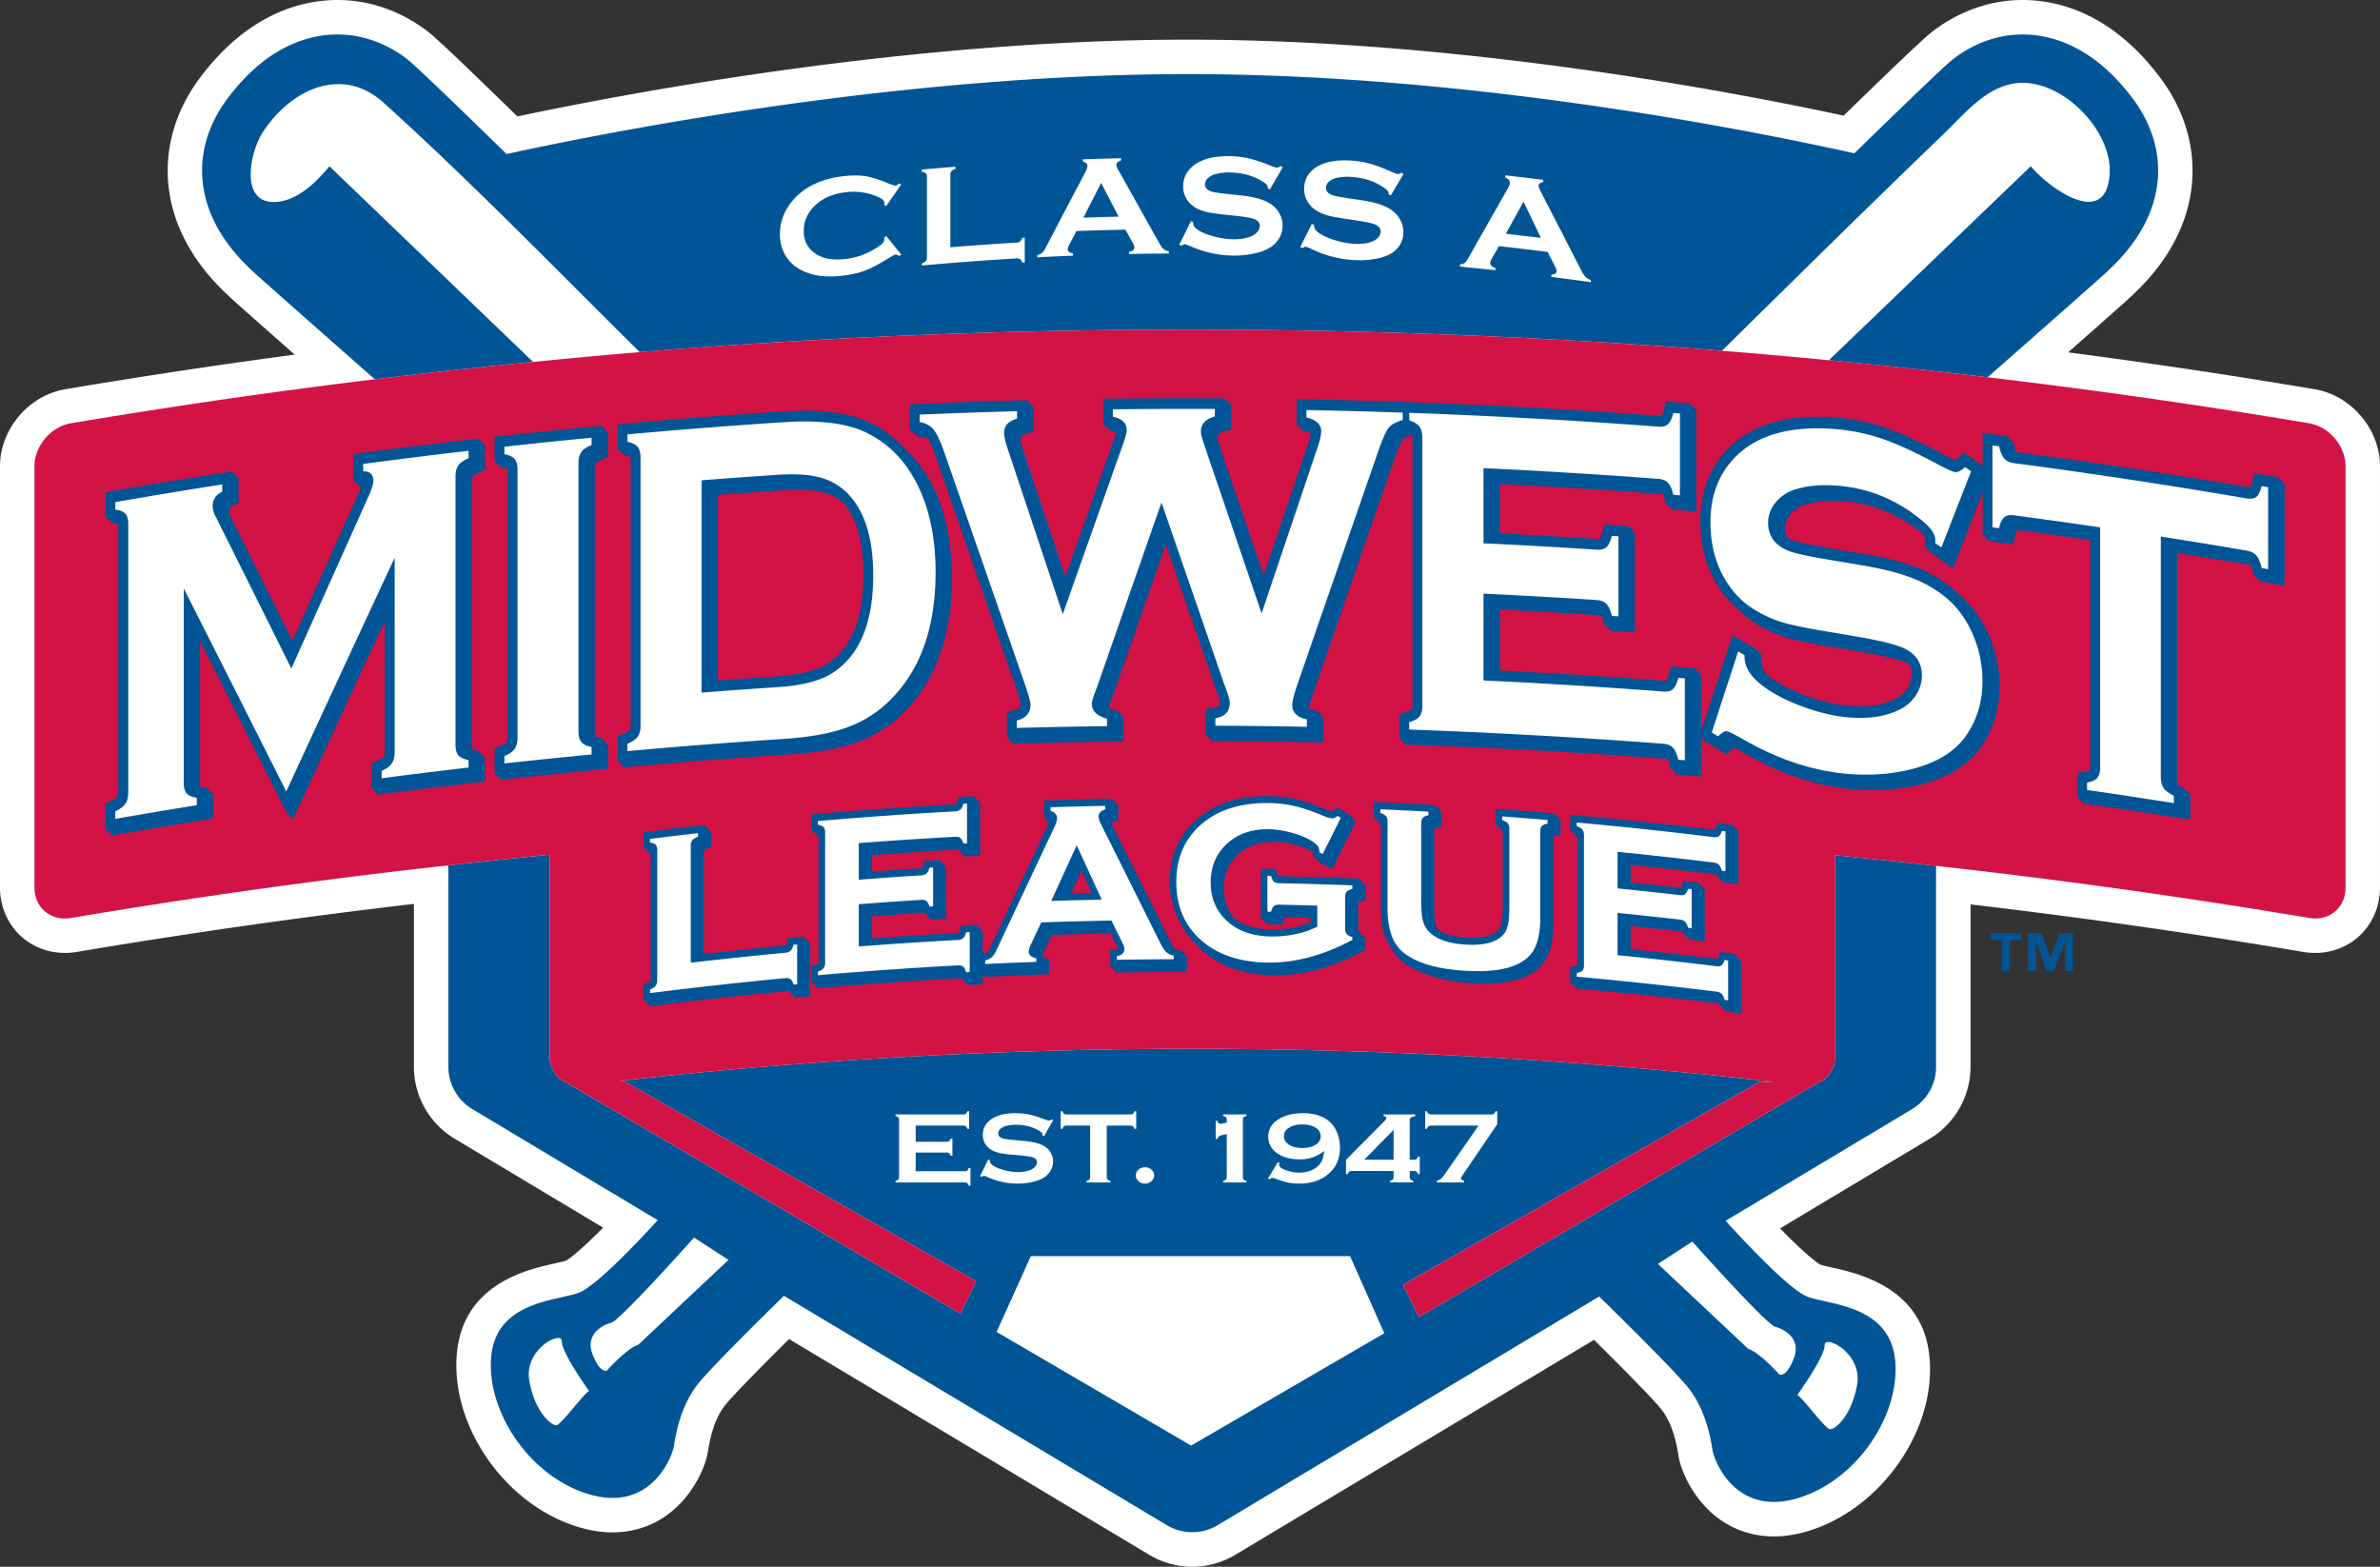
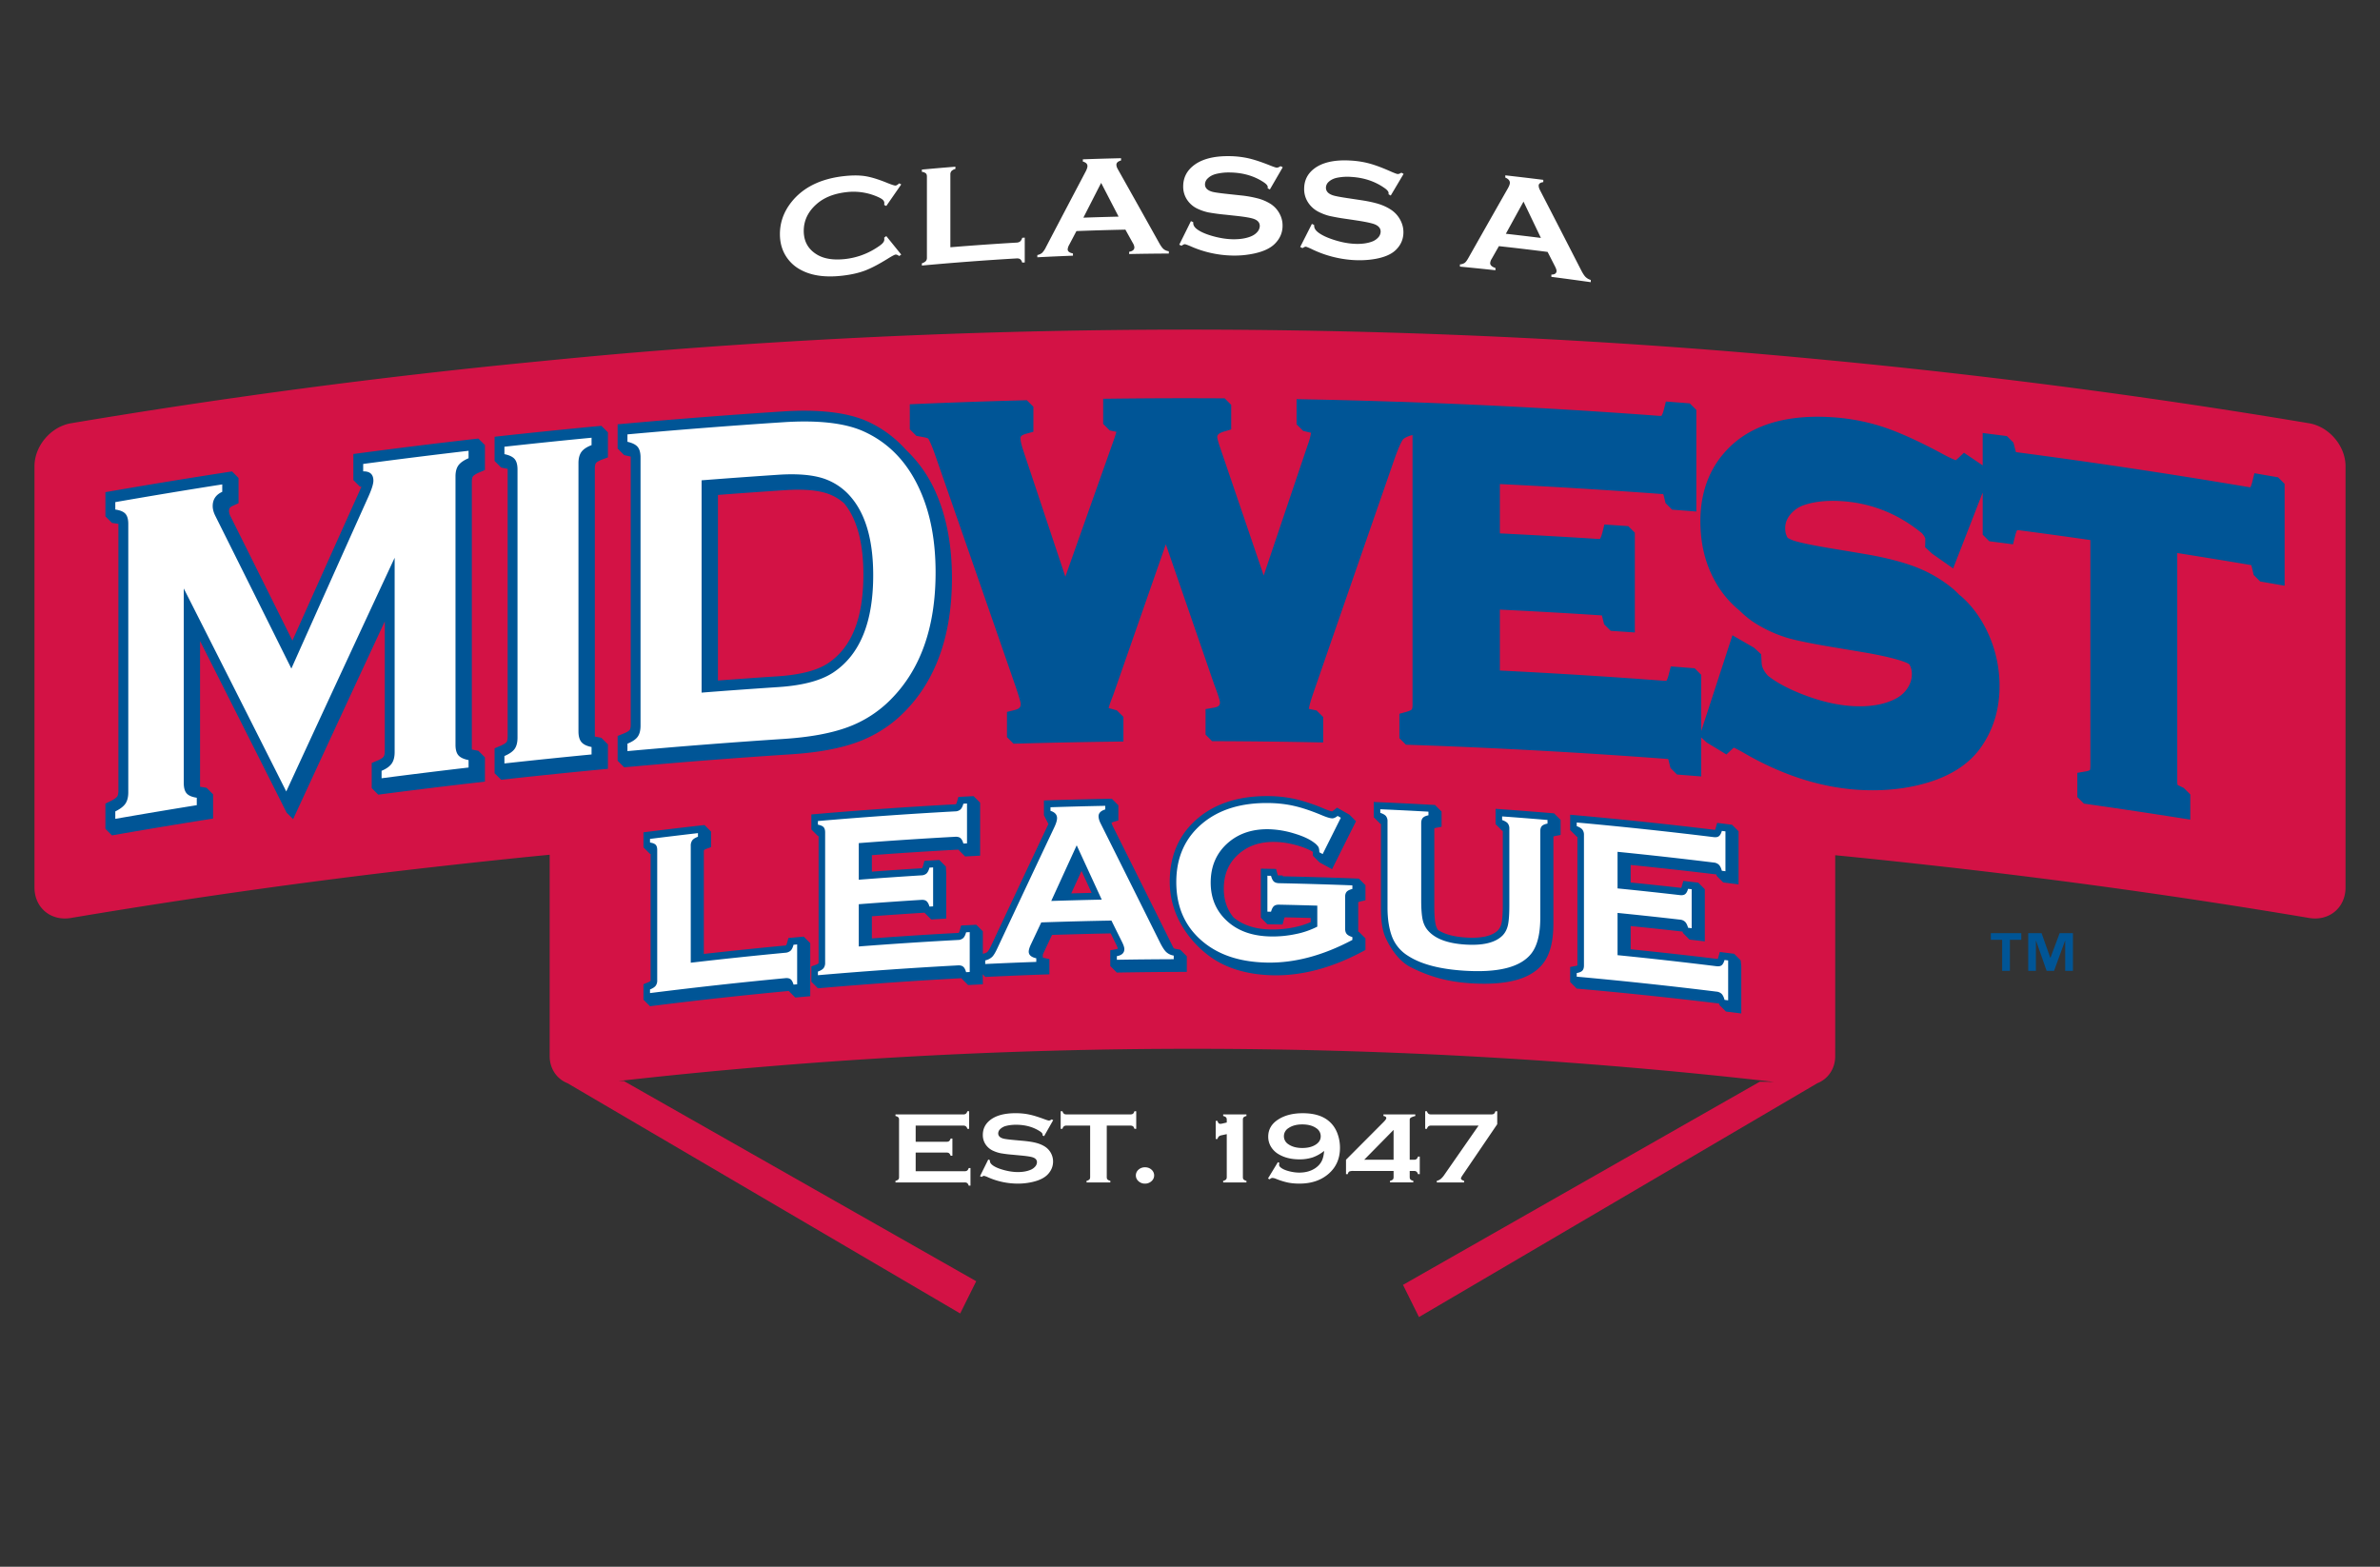
<svg xmlns="http://www.w3.org/2000/svg" viewBox="0 0 144.002 94.794">
  <rect x="0" y="0" width="144.002" height="94.794" fill="#333333" stroke="none" />
  <title>Midwest League dark logo</title>
-   <path d="M140.054 23.551a407.726 407.726 0 0 0-14.922-2.232c3.415-3.012 3.666-3.247 3.758-3.334l.032-.03c.621-.584 2.075-1.951 2.984-4.049 1.324-3.057.89-6.407-1.19-9.189C127.893.94 124.767.07 122.643.004c-1.993-.061-3.938.573-5.626 1.832-.33.246-.701.524-5.468 5.161-7.23-1.555-23.448-4.598-39.664-4.598-16.472 0-33.157 3.079-40.578 4.645-4.814-4.684-5.187-4.962-5.518-5.208C24.102.576 22.155-.055 20.164.004 18.04.07 14.915.94 12.091 4.717c-2.08 2.783-2.514 6.132-1.189 9.189.909 2.099 2.363 3.465 2.99 4.055l.019.018c.099.093.357.336 3.92 3.477a409.599 409.599 0 0 0-13.882 2.095C1.735 23.925 0 25.973 0 28.213v25.482c0 1.195.502 2.306 1.378 3.047.881.745 2.071 1.057 3.265.855a405.991 405.991 0 0 1 20.401-2.907v9.858c0 1.772.944 3.438 2.463 4.348l8.986 5.383c-1.265 1.276-1.984 1.85-2.244 1.996-.154.049-.428.11-.694.17-1.675.374-5.598 1.253-5.921 5.559-.339 4.502 3.172 9.3 7.667 10.475 2.261.592 3.886-.037 4.851-.668 1.683-1.104 2.526-2.987 2.685-4.003.073-.473.298-1.912 1.093-2.857.497-.59 1.888-2.023 3.814-3.931l21.787 13.051a5.056 5.056 0 0 0 5.209.002l21.707-13.006c2.033 2.01 3.498 3.516 4.012 4.128.794.945 1.02 2.383 1.096 2.876.156.998.999 2.882 2.683 3.985.964.631 2.589 1.26 4.851.668 4.494-1.176 8.005-5.975 7.666-10.477-.323-4.306-4.245-5.183-5.92-5.559a10.72 10.72 0 0 1-.696-.169c-.309-.174-1.136-.868-2.437-2.195l9.062-5.429a5.093 5.093 0 0 0 2.463-4.347v-9.827a406.26 406.26 0 0 1 20.133 2.876c1.191.202 2.383-.11 3.264-.855.876-.741 1.378-1.852 1.378-3.047V28.213c0-2.24-1.734-4.288-3.948-4.662" fill="#fff" />
-   <path d="M107.406 80.276c.535.136 1.614.709 1.121 1.937-.493 1.229-.881.938-.881.938s-1.178-1.329-1.867-1.536l-5.466-5.141 2.082-1.352s4.476 5.018 5.011 5.154m2.992 1.122c-.021-.682 2.289.46 1.968 2.366-.321 1.906-1.356 2.771-1.662 2.705-.304-.067-1.651-1.921-1.959-2.063 0 0 1.674-2.326 1.653-3.008m-38.329 6.057l-11.758-6.872 2.065-4.57H81.68l2.066 4.65-11.677 6.792zm-33.458-6.083c-.689.206-1.868 1.535-1.868 1.535s-.388.291-.881-.938c-.493-1.228.586-1.8 1.122-1.936.534-.136 5.01-5.154 5.01-5.154l2.083 1.352-5.466 5.141zm-4.927 4.854c-.305.066-1.34-.8-1.661-2.706-.321-1.905 1.99-3.048 1.969-2.366-.021.682 1.651 3.008 1.651 3.008-.308.141-1.654 1.996-1.959 2.064M111.038 63.9c0 .773-.44 1.389-1.083 1.641l-24.1 14.148-.967-1.949 21.587-12.291.861.01a310.226 310.226 0 0 0-69.935-.05l.342-.004L59.066 77.52l-.97 1.951-23.762-13.933c-.638-.254-1.076-.867-1.076-1.638V51.716c-2.052.197-4.102.417-6.151.645l.023.175v12.012c0 1.048.551 2.019 1.449 2.558l11.215 6.719c-1.215 1.332-3.768 4.037-4.802 4.402-1.381.489-5.022.528-5.278 3.933-.256 3.404 2.504 7.356 6.115 8.302 3.611.945 4.85-2.355 4.944-2.958.094-.603.38-2.491 1.56-3.895.896-1.065 3.764-3.902 5.098-5.209l23.172 13.882a2.988 2.988 0 0 0 3.065 0l23.091-13.836c1.221 1.196 4.354 4.283 5.297 5.406 1.181 1.405 1.466 3.291 1.56 3.895.094.604 1.334 3.901 4.944 2.958 3.611-.945 6.371-4.898 6.115-8.302-.256-3.405-3.897-3.445-5.277-3.933-1.091-.386-3.87-3.371-4.989-4.606l11.283-6.759a2.982 2.982 0 0 0 1.449-2.558V52.536l.014-.146a418.285 418.285 0 0 0-6.117-.644V63.9zM23.722 13.7l-3.788-3.64c-.768.928-1.847 2.002-3.108 2.148-2.371.274-1.733-2.961-.93-4.199 1.684-2.597 4.794-4.073 7.314-1.795 5.339 4.827 10.379 10.027 15.498 15.091a406.559 406.559 0 0 1 65.479-.082c4.467-4.401 8.93-8.807 13.451-13.152 1.305-1.255 2.662-2.991 4.629-3.057 2.648-.09 5.597 2.971 5.371 5.604-.268 3.242-3.689.733-4.767-.558l-9.771 9.389-2.443 2.348c3.206.306 6.407.647 9.606 1.029 3.623-3.189 6.84-6.025 7.202-6.366l.025-.024c.527-.495 1.762-1.656 2.5-3.359 1.034-2.386.697-4.911-.946-7.11-2.327-3.112-4.801-3.826-6.467-3.877-1.516-.047-3.007.444-4.314 1.419-.237.176-.635.474-6.065 5.767-7-1.553-23.598-4.791-40.314-4.791-17.089 0-34.377 3.344-41.233 4.834-5.471-5.333-5.871-5.633-6.109-5.81-1.306-.975-2.798-1.466-4.314-1.419-1.666.051-4.14.765-6.466 3.877-1.644 2.199-1.98 4.724-.947 7.11.738 1.703 1.973 2.864 2.5 3.359l.026.024c.366.345 3.661 3.251 7.34 6.489a405.22 405.22 0 0 1 9.574-1.05 67371.46 67371.46 0 0 1-8.533-8.199" fill="#005596" />
-   <path fill="#fff" d="M62.376 76.013l-2.066 4.569 11.758 6.872 11.678-6.792-2.066-4.649z" />
  <path d="M139.707 25.609a407.406 407.406 0 0 0-19.442-2.783 413.67 413.67 0 0 0-9.606-1.03 413.093 413.093 0 0 0-6.47-.573 406.686 406.686 0 0 0-65.48.081c-2.152.177-4.303.384-6.454.595a407.22 407.22 0 0 0-27.959 3.71c-1.221.206-2.21 1.375-2.21 2.604v25.482c0 1.228.989 2.052 2.21 1.846a406.503 406.503 0 0 1 22.811-3.181c2.049-.227 4.1-.447 6.151-.644v12.183c0 .772.438 1.385 1.077 1.639l23.761 13.933.97-1.951-21.322-12.115-.344.004a310.294 310.294 0 0 1 69.936.05l-.861-.01L84.888 77.74l.967 1.949 24.1-14.148c.643-.252 1.084-.868 1.084-1.642V51.746c2.04.197 4.078.417 6.116.644a405.8 405.8 0 0 1 22.552 3.151c1.22.206 2.21-.618 2.21-1.846V28.213c0-1.229-.99-2.398-2.21-2.604" fill="#d31245" />
  <path d="M55.403 69.736v1.128h2.964a.25.25 0 0 0 .156-.042.306.306 0 0 0 .088-.151h.108v1.064h-.108a.31.31 0 0 0-.088-.151.25.25 0 0 0-.156-.041h-4.186v-.097a.354.354 0 0 0 .168-.079c.033-.032.048-.079.048-.142v-3.481c0-.063-.015-.11-.048-.143a.365.365 0 0 0-.168-.077v-.097h4.106a.242.242 0 0 0 .155-.043.304.304 0 0 0 .088-.15h.108v1.065h-.108a.303.303 0 0 0-.088-.151.249.249 0 0 0-.155-.043h-2.884v.977h1.871c.068 0 .12-.014.155-.042a.305.305 0 0 0 .088-.152h.108v1.041h-.108a.321.321 0 0 0-.088-.149c-.035-.029-.087-.044-.155-.044h-1.871M63.723 67.775l-.55.969-.095-.048.004-.049c0-.068-.065-.141-.196-.219-.401-.25-.871-.375-1.411-.375-.239 0-.449.027-.632.078a.77.77 0 0 0-.322.182.36.36 0 0 0-.124.261c0 .155.105.26.314.317.109.028.34.058.696.09l.53.048c.315.03.57.072.765.124.195.052.368.125.518.22a1.073 1.073 0 0 1 .496.903c0 .289-.104.547-.313.772-.189.205-.483.356-.882.455a3.938 3.938 0 0 1-.955.111 4.457 4.457 0 0 1-1.807-.392 1.033 1.033 0 0 0-.226-.078c-.03 0-.076.022-.139.066l-.098-.046.5-1.01.098.043v.039c0 .091.049.174.145.25.147.117.373.217.679.301.306.085.597.128.871.128.3 0 .555-.046.767-.136a.727.727 0 0 0 .28-.2.404.404 0 0 0 .105-.26c0-.136-.082-.234-.247-.292-.115-.04-.346-.078-.695-.111l-.52-.049a7.624 7.624 0 0 1-.74-.092 2.07 2.07 0 0 1-.432-.14 1.087 1.087 0 0 1-.483-.407 1.008 1.008 0 0 1-.158-.561c0-.349.133-.636.402-.864.35-.299.877-.449 1.58-.449.295 0 .569.026.823.081.255.052.572.151.953.294.13.047.21.07.239.07.048 0 .103-.023.166-.07l.094.046M66.965 68.105v3.12c0 .063.016.109.047.142a.355.355 0 0 0 .169.078v.098h-1.439v-.098a.35.35 0 0 0 .169-.078c.032-.033.048-.079.048-.142v-3.12h-1.432a.25.25 0 0 0-.156.042.296.296 0 0 0-.087.151h-.108v-1.064h.108a.32.32 0 0 0 .089.151c.035.029.086.042.154.042h3.866c.07 0 .123-.013.159-.042.036-.027.065-.078.088-.151h.108v1.064h-.108c-.023-.073-.052-.124-.088-.151a.256.256 0 0 0-.159-.042h-1.428M69.277 70.626c.156 0 .288.048.394.144a.457.457 0 0 1-.003.699.57.57 0 0 1-.391.146.563.563 0 0 1-.391-.147.459.459 0 0 1-.001-.697.575.575 0 0 1 .392-.145M73.556 68.913v-1.094h.108a.397.397 0 0 0 .071.145c.022.021.057.033.105.033a.519.519 0 0 0 .094-.012l.291-.067v-.178a.197.197 0 0 0-.048-.139.365.365 0 0 0-.169-.077v-.096h1.408v.096a.365.365 0 0 0-.169.077c-.031.031-.046.078-.046.139v3.486c0 .062.015.109.046.141a.364.364 0 0 0 .169.079v.097h-1.408v-.097a.354.354 0 0 0 .169-.079c.031-.032.048-.079.048-.141v-2.605l-.317.069a.336.336 0 0 0-.161.07.35.35 0 0 0-.083.153h-.108M76.72 71.303l.598-.985.094.042a.518.518 0 0 0-.021.117c0 .081.073.161.217.242.119.066.274.121.463.164.189.043.369.065.54.065.376 0 .696-.087.962-.263.173-.116.302-.255.387-.415.084-.161.137-.372.157-.634a2.338 2.338 0 0 1-.691.391 2.51 2.51 0 0 1-.809.119c-.488 0-.907-.103-1.255-.311a1.314 1.314 0 0 1-.467-.461 1.16 1.16 0 0 1-.161-.6c0-.434.201-.781.604-1.039.391-.254.887-.38 1.485-.38.653 0 1.164.146 1.534.439.245.193.427.44.547.741.114.29.172.593.172.909 0 .641-.222 1.159-.666 1.555-.459.41-1.054.615-1.786.615-.257 0-.487-.021-.692-.062a4.393 4.393 0 0 1-.723-.225.631.631 0 0 0-.22-.056.2.2 0 0 0-.114.038.698.698 0 0 1-.064.046l-.091-.052m2.077-3.271c-.345 0-.625.076-.842.227a.572.572 0 0 0 0 .974c.215.15.495.226.842.226.348 0 .63-.076.843-.226.181-.127.27-.287.27-.48a.576.576 0 0 0-.27-.494c-.209-.149-.49-.225-.843-.227M84.319 70.848h-2.425a.639.639 0 0 0-.257.034c-.041.024-.071.076-.09.159h-.107v-.871l2.288-2.297c.1-.103.149-.176.149-.22 0-.071-.058-.114-.171-.13v-.096h1.927v.096a1.48 1.48 0 0 0-.23.078c-.071.033-.108.079-.108.139v2.43h.253c.071 0 .123-.014.16-.043a.299.299 0 0 0 .087-.15h.108v1.064h-.108a.3.3 0 0 0-.087-.149.252.252 0 0 0-.16-.044h-.253v.377c0 .063.016.109.048.142a.345.345 0 0 0 .169.078v.097h-1.409v-.097a.364.364 0 0 0 .17-.078c.031-.033.046-.079.046-.142v-.377m0-.678v-1.806l-1.777 1.806h1.777zM89.46 68.105h-2.875a.254.254 0 0 0-.158.042.29.29 0 0 0-.088.151h-.108v-1.064h.108a.29.29 0 0 0 .088.151c.036.029.089.042.158.042h3.65c.07 0 .123-.013.159-.042.036-.027.065-.078.088-.151h.108v.786l-2.073 3.049c-.081.118-.122.194-.122.229 0 .061.063.109.189.147v.098h-1.651v-.098a.614.614 0 0 0 .241-.114 1.3 1.3 0 0 0 .225-.263l2.061-2.963M53.625 14.284l.904 1.118-.124.09c-.089-.066-.162-.095-.218-.089-.058.005-.218.09-.481.254-.546.338-1.005.577-1.377.717-.373.14-.815.241-1.329.302-1.022.122-1.861.015-2.516-.331a2.34 2.34 0 0 1-.911-.815c-.256-.392-.384-.846-.384-1.363 0-.703.229-1.347.688-1.93.689-.874 1.731-1.407 3.128-1.574.514-.06.954-.063 1.321-.008.368.055.828.195 1.38.422.263.105.423.155.481.15.056-.006.129-.05.218-.133l.124.065-.904 1.304-.128-.063c.005-.046.009-.084.009-.115 0-.083-.04-.155-.119-.218-.079-.065-.221-.136-.423-.216a3.61 3.61 0 0 0-1.783-.221c-.741.088-1.331.328-1.772.717-.518.455-.778.997-.778 1.624 0 .625.26 1.098.778 1.419.44.274 1.031.365 1.772.277a4.349 4.349 0 0 0 1.783-.628c.202-.125.344-.226.423-.307.079-.08.119-.162.119-.244a.988.988 0 0 0-.009-.11l.128-.094M57.502 14.96c1.332-.109 2.666-.203 4-.281a.377.377 0 0 0 .224-.072.469.469 0 0 0 .124-.22l.152-.009v1.502l-.152.008c-.032-.1-.073-.169-.124-.205-.051-.037-.126-.053-.224-.047-1.91.112-3.818.256-5.724.431v-.135a.58.58 0 0 0 .238-.133.298.298 0 0 0 .067-.206V10.68c0-.088-.023-.152-.067-.194a.467.467 0 0 0-.238-.089v-.137c.676-.062 1.352-.12 2.029-.174v.136a.517.517 0 0 0-.239.128.303.303 0 0 0-.066.207v4.403M68.092 13.894c-.988.021-1.976.049-2.962.087l-.439.833a.662.662 0 0 0-.091.271c0 .126.107.207.319.249v.135c-.718.029-1.437.06-2.155.098v-.137a.63.63 0 0 0 .291-.133 1.27 1.27 0 0 0 .23-.343c.798-1.526 1.597-3.047 2.396-4.563.076-.144.115-.258.115-.344-.001-.13-.093-.22-.278-.272V9.64c.771-.029 1.541-.05 2.312-.068v.137c-.188.053-.282.139-.282.258 0 .082.03.174.091.278.828 1.473 1.657 2.951 2.485 4.435.104.19.196.318.276.387.08.069.187.114.32.137v.136c-.799.004-1.6.013-2.4.03v-.136c.211-.036.316-.125.316-.27a.609.609 0 0 0-.095-.262l-.449-.808m-.411-.787l-1.056-2.041c-.359.7-.716 1.402-1.075 2.104.711-.026 1.421-.046 2.131-.063M77.612 10.121l-.778 1.343c-.044-.024-.088-.048-.134-.071a.4.4 0 0 0 .006-.069c0-.096-.094-.202-.277-.318-.568-.367-1.233-.558-1.997-.57a3.227 3.227 0 0 0-.892.098c-.19.055-.341.139-.457.252a.505.505 0 0 0-.175.368c0 .218.148.367.444.45.153.041.481.086.984.139l.75.081a6.75 6.75 0 0 1 1.082.198c.276.081.519.192.734.331.215.146.387.333.513.565.126.231.188.475.187.733.001.409-.146.766-.444 1.074-.267.281-.682.482-1.245.607a5.644 5.644 0 0 1-1.352.13 6.545 6.545 0 0 1-2.556-.576c-.178-.074-.285-.111-.32-.111-.042 0-.105.032-.196.094a9.235 9.235 0 0 0-.138-.063l.706-1.426.139.06v.056c0 .127.069.245.206.354.207.165.527.308.959.431.434.123.846.188 1.234.195.422.006.784-.049 1.084-.17.166-.067.296-.158.396-.273a.56.56 0 0 0 .148-.364c0-.192-.116-.332-.349-.42-.162-.061-.489-.121-.984-.178l-.735-.08a12.478 12.478 0 0 1-1.045-.14 2.988 2.988 0 0 1-.612-.203 1.537 1.537 0 0 1-.683-.576 1.426 1.426 0 0 1-.226-.792c0-.491.19-.897.569-1.218.497-.421 1.243-.629 2.235-.614a5.54 5.54 0 0 1 1.166.135c.36.084.808.233 1.347.452.184.07.298.108.34.108.065.002.143-.028.232-.09.046.022.091.046.134.068M84.924 10.522l-.777 1.31-.134-.078a.682.682 0 0 0 .005-.067c0-.097-.092-.207-.277-.33-.566-.391-1.23-.61-1.994-.654a3.158 3.158 0 0 0-.891.061c-.188.047-.34.125-.456.232a.481.481 0 0 0-.174.361c0 .218.147.375.443.468.153.048.48.107.983.181l.749.113c.446.069.805.152 1.081.243.274.093.518.214.731.362.216.155.387.35.513.587.126.235.188.482.188.74 0 .409-.148.76-.443 1.056-.267.269-.682.453-1.244.555-.42.076-.87.101-1.35.072a6.727 6.727 0 0 1-2.554-.683c-.178-.081-.284-.123-.319-.124-.042-.002-.107.027-.196.086a6.012 6.012 0 0 0-.139-.07c.237-.465.472-.931.707-1.396l.138.066v.055c.001.128.069.249.205.363.207.174.527.33.96.472.432.142.843.224 1.231.247.422.025.784-.017 1.083-.125a.951.951 0 0 0 .395-.256.528.528 0 0 0 .148-.357c0-.193-.116-.338-.348-.436-.162-.066-.49-.14-.983-.219a161.47 161.47 0 0 0-.734-.11 12.536 12.536 0 0 1-1.045-.185 3.096 3.096 0 0 1-.611-.228 1.63 1.63 0 0 1-.682-.605 1.466 1.466 0 0 1-.225-.801c0-.491.19-.89.568-1.194.497-.4 1.241-.577 2.233-.52.417.023.805.085 1.164.184.36.098.808.267 1.345.508.185.078.298.119.339.122.066.006.144-.021.233-.08l.134.074M93.638 15.242a171.5 171.5 0 0 0-2.947-.349l-.437.769a.581.581 0 0 0-.091.259c.001.125.106.222.319.294v.135c-.717-.077-1.433-.15-2.149-.219v-.136a.55.55 0 0 0 .29-.091c.067-.05.143-.154.229-.31.796-1.409 1.592-2.811 2.388-4.21.076-.133.114-.242.114-.327 0-.13-.092-.235-.276-.312v-.136c.767.086 1.534.177 2.299.273v.136c-.186.026-.279.097-.279.216 0 .083.029.18.09.292a1640.47 1640.47 0 0 1 2.468 4.8c.104.205.196.348.275.428a.738.738 0 0 0 .318.183v.136c-.795-.112-1.59-.22-2.384-.322v-.136c.209-.004.314-.079.314-.224 0-.059-.032-.151-.095-.276l-.446-.873m-.406-.847l-1.052-2.197-1.069 1.946c.707.079 1.414.163 2.121.251" fill="#fff" />
  <path d="M36.056 28.02c.012-.016.082-.104.342-.202l.385-.144v-1.515l-.397-.394-.651.06c-1.744.167-3.521.35-5.281.541l-.53.059v1.466l.397.397.395.081V44.56c0 .227-.048.313-.063.334-.013.018-.089.112-.367.229l-.362.154v1.506l.397.397.659-.073c1.752-.191 3.523-.373 5.265-.539l.538-.051v-1.479l-.397-.397-.396-.077V28.35c0-.15.024-.269.066-.33M28.282 26.61c-2.121.244-4.27.51-6.387.791l-.516.068v1.575l.396.397.091-.002a5.89 5.89 0 0 1-.127.302c-1.35 2.999-2.699 6.006-4.047 9.02-1.243-2.5-2.485-4.996-3.729-7.489a.788.788 0 0 1-.107-.348c0-.145.035-.234.227-.319l.351-.158v-1.528l-.396-.397-.686.107c-2.147.334-4.328.691-6.482 1.064l-.493.085v1.464l.396.396.39.057v16.138c0 .228-.049.325-.069.355-.02.029-.106.135-.384.271l-.333.163v1.526l.396.397.696-.121c1.626-.281 3.282-.557 4.924-.818l.5-.08v-1.465l-.396-.396-.392-.062v-8.818c1.559 3.085 3.119 6.177 4.681 9.281l.554 1.101.396.397.517-1.12a3743.61 3743.61 0 0 1 5.029-10.846v7.835c0 .214-.045.311-.07.346-.025.035-.109.128-.357.231l-.364.154v1.52l.396.397.671-.087c1.737-.225 3.505-.441 5.256-.642l.527-.061v-1.467l-.397-.397-.395-.078v-16.2c0-.209.045-.295.065-.323.012-.017.089-.113.368-.234l.359-.154V26.93l-.397-.396-.662.076zM43.44 29.946c1.357-.104 2.729-.201 4.088-.29 1.044-.068 1.88-.004 2.487.191.39.125.732.324 1.042.59l.025.026c.767.935 1.156 2.376 1.157 4.287 0 2.653-.698 4.413-2.136 5.377-.648.435-1.674.702-3.049.793-1.201.078-2.412.165-3.614.255V29.946zm13.203-.099a7.913 7.913 0 0 0-1.834-2.637 6.961 6.961 0 0 0-2.401-1.747c-1.202-.516-2.9-.707-5.041-.569-3.139.204-6.321.449-9.456.731l-.542.048v1.467l.397.397.396.089v16.211c.001.223-.047.306-.061.326-.012.016-.086.106-.36.216l-.372.15v1.501l.397.396.647-.058c3.12-.28 6.292-.524 9.426-.727 1.646-.107 2.964-.347 4.027-.736a7.679 7.679 0 0 0 2.866-1.841c1.902-1.923 2.867-4.645 2.867-8.09 0-1.955-.323-3.68-.956-5.127" fill="#005596" />
  <path d="M17.32 47.886a5168.263 5168.263 0 0 0-6.201-12.28V47.37c0 .291.057.501.173.632.114.132.319.22.614.265v.45a395.87 395.87 0 0 0-4.93.827v-.449c.295-.145.5-.303.614-.472.115-.17.172-.399.172-.689v-16.23c0-.28-.057-.486-.172-.616-.114-.13-.319-.216-.614-.258v-.449a366.51 366.51 0 0 1 6.471-1.072v.449c-.385.172-.578.461-.578.863 0 .187.057.394.172.618a5662.7 5662.7 0 0 1 4.588 9.212c1.551-3.472 3.102-6.933 4.654-10.385.206-.458.309-.785.309-.982 0-.383-.205-.572-.617-.564v-.449c2.124-.284 4.25-.549 6.376-.796v.449c-.296.128-.502.274-.618.437-.116.164-.173.386-.173.666v16.23c0 .291.057.504.173.639.116.137.322.235.618.293v.45c-1.755.204-3.51.421-5.263.649v-.45c.288-.121.492-.267.611-.437.119-.17.179-.4.179-.689V33.747a4127.516 4127.516 0 0 0-6.558 14.139M31.312 44.632V28.403c0-.281-.058-.491-.173-.628-.116-.137-.322-.236-.619-.297v-.449c1.756-.194 3.514-.376 5.272-.544v.448c-.296.113-.503.253-.619.419-.116.165-.173.389-.173.669v16.23c0 .29.06.506.179.649.12.142.324.242.613.298v.45a388.87 388.87 0 0 0-5.272.544v-.449c.297-.126.503-.27.619-.432.114-.162.173-.389.173-.679M38.756 43.9V27.685c.001-.29-.058-.505-.173-.644-.115-.14-.322-.244-.619-.31v-.449c3.144-.285 6.291-.53 9.44-.736 2.069-.135 3.659.044 4.769.519 1.589.693 2.766 1.923 3.528 3.678.604 1.377.907 3.008.907 4.888 0 3.306-.899 5.857-2.696 7.674a7.069 7.069 0 0 1-2.647 1.702c-1.01.369-2.297.601-3.861.702-3.149.207-6.296.452-9.44.737v-.45c.296-.12.504-.26.619-.42.116-.16.173-.386.173-.676m3.694-1.993a379.72 379.72 0 0 1 4.643-.335c1.482-.098 2.596-.394 3.342-.895 1.598-1.073 2.398-3.026 2.398-5.872 0-2.058-.431-3.615-1.292-4.663a3.69 3.69 0 0 0-1.74-1.2c-.679-.217-1.582-.291-2.708-.217-1.548.103-3.096.215-4.643.336v12.846z" fill="#fff" />
  <path d="M137.834 28.879l-1.431-.247-.133.535a1.632 1.632 0 0 1-.109.314.675.675 0 0 1-.113-.01 384.548 384.548 0 0 0-14.07-2.115 2.609 2.609 0 0 1-.054-.184l-.1-.391-.397-.396-1.465-.187v1.959l-1.133-.765-.347.327c-.081.075-.135.11-.155.127a7.015 7.015 0 0 1-.678-.32c-1.483-.805-2.749-1.381-3.761-1.71a12.538 12.538 0 0 0-3.275-.585c-2.81-.134-4.928.596-6.293 2.172-1.052 1.207-1.531 2.769-1.424 4.644.064 1.128.345 2.152.832 3.042a6.049 6.049 0 0 0 1.532 1.862c.321.317.668.599 1.051.825a7.976 7.976 0 0 0 1.8.808c.56.168 1.502.36 2.879.588.655.108 1.31.219 1.962.33 1.635.291 2.258.524 2.48.635.033.017.056.037.087.055.089.146.144.312.155.511.017.313-.057.601-.229.884-.18.296-.427.523-.755.692-.67.347-1.528.496-2.544.446-.962-.048-2.013-.293-3.124-.73-.862-.338-1.545-.71-2.051-1.109-.233-.253-.367-.505-.382-.766l-.031-.536-.428-.393-1.309-.755-1.888 5.795v-3.4l-.396-.396-1.445-.114-.123.487c-.07.279-.136.37-.136.375a.362.362 0 0 1-.135.008c-3.296-.25-6.637-.457-9.948-.621v-3.686c2.046.1 4.118.218 6.167.351.012.038.023.07.035.117l.104.419.397.397 1.463.1V32.23l-.397-.396-1.447-.099-.12.483c-.073.289-.143.379-.141.382-.007.002-.047.014-.138.008a407.586 407.586 0 0 0-5.923-.336v-2.984c3.29.16 6.613.366 9.885.609.012.04.024.074.036.124l.102.418.396.397 1.467.114v-6.148l-.396-.397-1.445-.112-.123.484c-.072.286-.143.374-.141.378-.008.002-.045.013-.131.007a387.62 387.62 0 0 0-14.931-.824v-.001l-.8-.028v.003a379.362 379.362 0 0 0-5.615-.15l-.605-.012v1.525l.396.395.456.11a.929.929 0 0 0 .026.007 4.34 4.34 0 0 1-.214.764c-.884 2.62-1.769 5.243-2.653 7.869-.876-2.577-1.754-5.152-2.63-7.723-.169-.493-.179-.637-.179-.65 0-.075 0-.216.418-.339l.426-.126v-1.486l-.396-.396-.592-.002c-2.061-.01-4.138-.002-6.173.022l-.587.007v1.52l.396.396.404.084c-.027.104-.078.27-.17.53-.973 2.742-1.946 5.487-2.918 8.235l-2.546-7.637c-.147-.44-.169-.648-.169-.733 0-.072 0-.181.347-.278l.435-.121v-1.512l-.396-.395-.61.016c-1.951.052-3.936.122-5.903.205l-.57.024v1.514l.397.397.487.089c.092.017.164.044.235.074.1.183.236.479.418 1.003 1.62 4.651 3.24 9.311 4.858 13.977.285.84.315 1.04.317 1.05 0 .179-.027.312-.38.399l-.452.111v1.526l.396.397.61-.016c1.805-.049 3.64-.086 5.453-.109l.587-.008v-1.488l-.396-.396-.436-.122c-.024-.006-.041-.014-.063-.02.03-.114.099-.335.278-.786l3.183-9.12c.974 2.82 1.948 5.644 2.927 8.486.321.831.345 1.04.346 1.052 0 .153 0 .284-.376.349l-.494.085v1.542l.396.397.592.002c1.833.009 3.692.03 5.525.065l.605.012v-1.538l-.396-.397-.473-.099h-.001c.023-.14.093-.436.303-1.041 1.62-4.684 3.241-9.358 4.86-14.019.328-.932.487-1.177.528-1.229.028-.035.148-.158.552-.272l.012-.003.015.005c.002.03.005.058.005.097v16.216c0 .215-.044.282-.044.282-.001.002-.062.071-.316.142l-.435.121v1.474l.396.397.574.02c5.077.178 10.222.464 15.294.846.011.04.023.074.035.123l.102.419.396.396 1.467.116v-2.358l.33.304 1.193.725.33-.31a1.81 1.81 0 0 1 .12-.105c.1.046.27.132.547.286 2.381 1.394 4.794 2.16 7.173 2.277.492.024.973.022 1.442-.005.805-.047 1.576-.17 2.301-.367 1.608-.432 2.795-1.194 3.525-2.264.802-1.164 1.164-2.544 1.075-4.102a7.614 7.614 0 0 0-.706-2.8c-.416-.889-.964-1.631-1.636-2.211-.024-.021-.054-.036-.079-.056a5.847 5.847 0 0 0-.348-.339 8.002 8.002 0 0 0-2.174-1.301c-.789-.317-1.808-.587-3.031-.804-.67-.114-1.34-.226-2.01-.337-1.318-.217-2.17-.395-2.525-.527a2.172 2.172 0 0 1-.297-.143 1.065 1.065 0 0 1-.149-.509c-.017-.308.07-.586.265-.847a1.83 1.83 0 0 1 .872-.626c.6-.203 1.317-.286 2.135-.246 1.859.089 3.538.748 5.003 1.952.175.204.197.316.198.317.002.045.002.106 0 .181l-.01.344.428.394 1.269.891 1.788-4.593v2.551l.397.397 1.437.185.129-.514c.051-.206.099-.304.122-.342a.479.479 0 0 1 .113.005c1.443.189 2.888.389 4.317.594V46.35c0 .168-.026.237-.023.241a.752.752 0 0 1-.272.084l-.494.085v1.466l.396.396.51.073c1.737.248 3.5.514 5.241.788l.688.107v-1.521l-.396-.396-.341-.161c-.012-.006-.019-.011-.031-.016a.935.935 0 0 1-.02-.198V33.462c1.496.234 2.997.48 4.475.73.019.059.038.125.057.208l.089.387.396.396 1.478.255v-6.163l-.397-.396z" fill="#005596" />
-   <path d="M70.276 30.403a9422.097 9422.097 0 0 0-3.878 11.11c-.225.566-.337.923-.337 1.073 0 .43.307.73.92.899v.45c-1.82.023-3.641.059-5.46.109v-.45c.555-.136.832-.462.832-.976 0-.14-.116-.554-.349-1.24-1.62-4.671-3.24-9.331-4.859-13.981-.241-.692-.458-1.159-.652-1.399-.196-.241-.479-.395-.852-.463v-.449a373.81 373.81 0 0 1 5.894-.206v.449c-.522.145-.783.429-.783.85 0 .216.066.522.199.921 1.118 3.348 2.235 6.701 3.354 10.06 1.21-3.423 2.421-6.841 3.631-10.252.158-.442.236-.733.236-.873.001-.43-.277-.704-.832-.819v-.45c2.055-.024 4.109-.031 6.165-.022v.449c-.564.166-.845.47-.845.909 0 .15.07.432.212.843a11928.8 11928.8 0 0 1 3.462 10.167c1.115-3.311 2.229-6.617 3.344-9.918.174-.492.261-.86.261-1.103 0-.412-.299-.69-.895-.833v-.449a366 366 0 0 1 5.831.157v.448c-.414.117-.701.276-.858.477-.157.201-.364.667-.621 1.398-1.62 4.664-3.24 9.337-4.861 14.021-.232.669-.348 1.117-.348 1.342 0 .458.294.749.882.872v.449a377.87 377.87 0 0 0-5.533-.065v-.449c.58-.101.871-.412.871-.936 0-.178-.129-.6-.386-1.266a13337.47 13337.47 0 0 0-3.745-10.854M89.759 35.919v5.25c3.633.173 7.265.397 10.894.674.248.019.437-.031.569-.153.133-.12.241-.346.323-.676l.397.031v4.956l-.397-.031c-.082-.344-.19-.587-.323-.727-.132-.141-.321-.222-.569-.241a378.754 378.754 0 0 0-15.39-.86v-.45c.299-.083.505-.196.622-.342.114-.145.173-.363.173-.653V26.481c0-.29-.058-.512-.173-.667-.117-.153-.323-.282-.622-.387v-.449c5.035.179 10.066.459 15.092.838.248.019.438-.034.571-.157.132-.122.239-.347.322-.673l.396.031v4.956l-.396-.032c-.083-.338-.19-.58-.322-.723-.133-.143-.323-.224-.571-.243a379.02 379.02 0 0 0-10.596-.652v4.549c2.292.109 4.585.238 6.876.389.246.016.438-.036.57-.159.133-.122.239-.348.323-.68l.396.027v4.843l-.396-.026c-.084-.333-.19-.573-.323-.717-.132-.145-.324-.225-.57-.242-2.291-.15-4.584-.28-6.876-.388M119.261 28.514a3422.74 3422.74 0 0 0-1.796 4.61l-.369-.26a2.89 2.89 0 0 0-.002-.236c-.019-.334-.284-.711-.796-1.127-1.577-1.318-3.38-2.034-5.411-2.134-.897-.044-1.681.047-2.352.275a2.446 2.446 0 0 0-1.162.836 1.88 1.88 0 0 0-.39 1.267c.044.758.467 1.29 1.27 1.599.415.155 1.295.339 2.64.562.669.111 1.338.223 2.006.338 1.194.212 2.163.471 2.91.773a7.375 7.375 0 0 1 2.01 1.204c.603.521 1.093 1.188 1.473 2 .379.813.593 1.667.645 2.563.081 1.419-.24 2.652-.964 3.701-.653.956-1.714 1.626-3.184 2.018-1.096.298-2.282.413-3.561.349-2.293-.115-4.594-.849-6.902-2.203-.488-.271-.779-.407-.873-.41-.109-.004-.277.099-.502.309l-.38-.232c.531-1.634 1.064-3.267 1.596-4.898l.38.219.01.192c.026.444.231.86.617 1.247.583.59 1.461 1.115 2.636 1.577 1.175.462 2.279.719 3.311.772 1.126.057 2.073-.111 2.844-.507.425-.221.757-.526.997-.92a2.13 2.13 0 0 0 .32-1.252c-.038-.669-.374-1.166-1.008-1.489-.443-.222-1.325-.456-2.646-.692a323.41 323.41 0 0 0-1.969-.334c-1.32-.22-2.256-.408-2.806-.573a7.361 7.361 0 0 1-1.664-.75c-.796-.471-1.439-1.157-1.93-2.059-.444-.812-.695-1.735-.753-2.771-.099-1.707.324-3.104 1.268-4.186 1.236-1.426 3.175-2.09 5.816-1.961 1.108.054 2.148.241 3.119.559.971.317 2.192.872 3.662 1.67.503.261.81.396.92.403.177.013.379-.086.602-.298l.368.249M130.74 32.464v14.53c0 .291.058.52.172.687.115.168.32.323.616.463v.449a388.581 388.581 0 0 0-5.249-.796v-.449c.296-.051.501-.143.617-.276.114-.132.172-.344.172-.634V31.907a384.356 384.356 0 0 0-5.23-.73c-.247-.032-.436.007-.568.118-.132.111-.239.332-.321.664l-.395-.051v-4.956l.395.051c.09.354.199.603.327.748.128.146.315.235.562.268 4.712.624 9.414 1.337 14.105 2.138.254.044.447.012.578-.093.131-.107.238-.324.32-.651l.393.069v4.956l-.393-.069c-.082-.356-.189-.61-.32-.76-.131-.152-.324-.249-.578-.292a366.003 366.003 0 0 0-5.203-.853" fill="#fff" />
  <path d="M64.816 54.055l.621-1.358.611 1.326c-.41.009-.82.021-1.232.032m6.595 3.407l-.324-.059c-.031-.006-.043-.024-.07-.032a3.515 3.515 0 0 1-.106-.202 2643.617 2643.617 0 0 0-3.564-7.147c-.074-.143-.085-.227-.098-.234 0 0 .029-.03.137-.064l.28-.085v-.916l-.397-.397-.404.008c-1.106.021-2.212.05-3.319.085l-.383.012v.894l.271.53c.095.03.128-.385.126-.384v.006c-.001.031-.012.135-.126.378a3043.851 3043.851 0 0 0-3.438 7.303c-.143.313-.225.408-.247.431a.511.511 0 0 1-.233.107l-.049.012v-1.359l-.396-.397-.921.047-.076.276c-.031.114-.06.157-.06.161a.277.277 0 0 1-.072.012c-1.723.09-3.463.205-5.189.33v-1.339a260.02 260.02 0 0 1 3.19-.217l.005.015.395.396.908-.055v-2.73l-.021-.419-.396-.396-.902.053-.075.274c-.031.116-.061.16-.061.163a.19.19 0 0 1-.073.013c-.986.061-1.981.13-2.97.203v-.997c1.74-.13 3.5-.242 5.239-.336l.005.017.396.397.91-.049v-3.205l-.396-.397-.921.049-.076.275c-.033.115-.063.158-.063.161a.242.242 0 0 1-.07.012c-2.767.149-5.567.344-8.322.58l-.364.031v.909l.397.396.041.008v7.624c0 .053-.008.077-.007.078a.544.544 0 0 1-.168.085l-.263.095v.928l.397.396.431-.036c2.733-.234 5.509-.426 8.254-.574l.006.017.396.397.892-.046-.005-.61.15.166.415-.02c1.027-.047 2.056-.09 3.084-.126l.383-.013v-.921l-.313-.068c-.043-.01-.059-.018-.084-.027v-.178c.01-.025.017-.044.031-.074l.526-1.116c1.174-.038 2.366-.068 3.549-.092l.333.674c.092.188.1.245.105.242 0 0-.03.026-.138.046l-.325.059v.953l.396.396.403-.007c1.145-.018 2.29-.03 3.436-.034l.395-.002v-.942l-.397-.398zM82.22 53.16l-.381-.015c-1.4-.053-2.818-.092-4.22-.123l-.014-.051-.286-.005a.913.913 0 0 1-.033-.103l-.078-.289-.921-.016v2.966l.396.397.916.016.082-.297c.022-.08.043-.122.043-.133a.25.25 0 0 1 .06-.003c.507.01 1.014.023 1.522.037v.251a4.93 4.93 0 0 1-.986.31c-.472.1-.957.145-1.437.136-.941-.017-1.674-.259-2.244-.725-.393-.478-.593-1.048-.593-1.74 0-.901.31-1.601.946-2.139.575-.482 1.279-.714 2.168-.693.441.008.918.088 1.42.238.356.106.625.228.851.357l.002.018.007.227.397.397.759.413 1.449-2.902-.397-.397-.749-.426-.209.164c-.055.044-.087.059-.086.062-.035-.004-.166-.026-.517-.175a10.92 10.92 0 0 0-1.675-.561 7.763 7.763 0 0 0-1.591-.188c-1.766-.029-3.21.406-4.3 1.304-1.158.956-1.746 2.258-1.746 3.872 0 2.721 2.078 4.264 2.354 4.472 1.011.764 2.333 1.165 3.926 1.194l.159.001c1.675 0 3.421-.478 5.193-1.422l.21-.112v-.701l-.397-.396-.041-.013V54.64v-.051a.679.679 0 0 1 .135-.047l.303-.073v-.912l-.397-.397zM94.028 49.211l-.362-.03c-.917-.076-1.834-.146-2.751-.213l-.426-.031v.927l.397.396.041.015v4.491c0 .628-.043.943-.079 1.095a.87.87 0 0 1-.221.432c-.348.346-1.003.491-1.945.431-.738-.047-1.298-.204-1.683-.462a1.07 1.07 0 0 1-.136-.329c-.054-.231-.08-.604-.08-1.109V50.17c0-.026.003-.044.001-.051a.506.506 0 0 1 .118-.035l.32-.063v-.919l-.398-.397-.374-.02c-.973-.054-1.945-.102-2.919-.145l-.414-.018v.921l.397.397.041.013v5.048c0 .699.053 1.337.284 1.843.369.8.897 1.461 1.509 1.772.904.46 2.026.875 3.606.975.295.019.576.029.844.029 1.748 0 2.916-.401 3.559-1.216.424-.541.631-1.333.631-2.423v-5.227a.46.46 0 0 1 .002-.043.738.738 0 0 1 .114-.031l.321-.062v-.91l-.397-.397zM105.32 58.104l-.396-.396-.866-.108-.093.326a.587.587 0 0 1-.034.095l-.028-.002c-1.731-.211-3.49-.405-5.24-.583V56.03c1.045.104 2.098.218 3.141.335l.024.087.396.397.926.108v-3.156l-.396-.396-.904-.106-.093.325a.73.73 0 0 1-.034.098 262.607 262.607 0 0 0-3.06-.326v-1.063c1.729.174 3.469.368 5.182.574l.025.09.396.396.927.116v-3.212l-.396-.395-.9-.113-.095.324a.787.787 0 0 1-.034.097l-.029-.002a266.3 266.3 0 0 0-8.303-.874l-.434-.04.002.436-.001.494.396.395.043.016v7.742a.222.222 0 0 1-.003.041.684.684 0 0 1-.111.029l-.325.061.001.331-.001.578.396.397.362.033c2.743.245 5.517.539 8.247.87l.024.091.397.397.928.114v-2.86l-.037-.355zM48.628 56.67l-.925.084-.072.266c-.035.128-.067.172-.067.173-.004.002-.028.014-.086.019-1.628.152-3.269.324-4.892.506v-6.192c0-.067.013-.092.012-.092.002-.001.038-.038.164-.084l.26-.095v-.94l-.396-.396-.441.05c-.97.11-1.938.225-2.906.347l-.347.043v.909l.396.396.039.006v7.595c0 .056-.009.085-.009.087 0 0-.037.042-.178.098l-.248.1v.935l.396.397.446-.056c2.629-.328 5.302-.619 7.947-.867l.001.001.396.396.906-.081v-3.208l-.396-.397z" fill="#005596" />
  <path d="M41.794 58.249c1.905-.221 3.812-.424 5.721-.603a.528.528 0 0 0 .321-.126c.073-.07.132-.19.177-.358l.219-.02v2.412l-.219.019c-.045-.158-.104-.267-.177-.324-.073-.057-.18-.079-.321-.066-2.732.258-5.461.56-8.186.903v-.218c.164-.067.277-.14.341-.222a.526.526 0 0 0 .095-.333v-7.892c0-.141-.032-.243-.095-.31-.064-.064-.177-.109-.341-.134v-.219c.966-.122 1.934-.238 2.901-.35v.219c-.163.06-.277.131-.341.213a.547.547 0 0 0-.095.336v7.073M51.96 54.71v2.556c1.999-.155 4.001-.286 6.003-.393a.488.488 0 0 0 .314-.113c.073-.067.132-.184.178-.351l.218-.011v2.413a7.951 7.951 0 0 0-.218.011c-.046-.162-.105-.273-.178-.332-.073-.061-.178-.087-.314-.08-2.828.153-5.653.35-8.475.595v-.219c.163-.059.277-.128.341-.206a.514.514 0 0 0 .096-.329v-7.894c0-.14-.033-.245-.096-.312-.064-.068-.178-.118-.341-.149v-.219c2.767-.239 5.538-.435 8.309-.586a.48.48 0 0 0 .316-.114c.073-.069.132-.185.177-.35.073-.002.146-.007.219-.011v2.412l-.219.012c-.045-.16-.105-.27-.177-.331-.073-.061-.179-.087-.316-.08-1.946.106-3.892.234-5.837.384v2.214c1.261-.098 2.524-.185 3.786-.264a.49.49 0 0 0 .315-.115c.072-.069.132-.186.178-.352l.219-.014v2.357l-.219.014c-.046-.157-.106-.265-.178-.328-.073-.061-.178-.088-.315-.079a253.31 253.31 0 0 0-3.786.264M67.248 55.699c-1.416.025-2.831.062-4.246.111l-.629 1.335c-.087.185-.13.33-.13.435 0 .2.153.334.457.4v.219c-1.03.037-2.059.079-3.089.128v-.218a.891.891 0 0 0 .418-.212c.096-.095.205-.278.328-.547 1.145-2.441 2.29-4.874 3.436-7.299.109-.231.164-.416.164-.552 0-.209-.132-.356-.397-.439v-.218a261.6 261.6 0 0 1 3.313-.086v.219c-.269.083-.404.22-.404.41 0 .133.044.283.131.45 1.186 2.371 2.373 4.752 3.56 7.139.15.305.283.513.397.623a.854.854 0 0 0 .459.22v.219c-1.147.005-2.294.015-3.44.035v-.219c.302-.054.453-.198.453-.43 0-.096-.046-.236-.136-.422-.216-.434-.431-.867-.645-1.301m-.587-1.267l-1.515-3.287-1.54 3.367c1.019-.032 2.037-.059 3.055-.08M79.703 54.795c-.769-.023-1.538-.043-2.307-.058-.141-.004-.248.026-.319.089-.071.062-.128.175-.174.338l-.219-.004v-2.174l.219.005c.046.169.103.285.174.348s.177.096.318.099c1.477.03 2.953.074 4.43.13v.219c-.162.04-.276.094-.341.165-.065.07-.098.176-.097.317v1.914c0 .141.031.249.094.324.063.076.178.139.344.191v.171c-1.774.944-3.493 1.403-5.159 1.372-1.508-.028-2.74-.395-3.694-1.114-1.2-.906-1.8-2.155-1.8-3.759 0-1.493.534-2.686 1.603-3.567 1.013-.835 2.359-1.244 4.039-1.213.534.01 1.037.07 1.51.18.472.109 1.009.289 1.612.539.31.133.531.202.664.206.095.004.207-.045.335-.146l.192.11-1.099 2.198a35.825 35.825 0 0 0-.199-.108c-.004-.15-.024-.258-.061-.325a.942.942 0 0 0-.246-.249c-.279-.217-.687-.406-1.225-.566a5.708 5.708 0 0 0-1.526-.255c-.976-.018-1.786.245-2.429.787-.725.611-1.089 1.428-1.089 2.442 0 .983.355 1.778 1.063 2.39.647.561 1.501.849 2.559.869a6.68 6.68 0 0 0 1.527-.145 4.947 4.947 0 0 0 1.301-.449v-1.271M93.195 50.293v5.228c0 .989-.182 1.713-.546 2.177-.657.832-2.011 1.165-4.067 1.033-1.486-.095-2.623-.395-3.412-.914a2.35 2.35 0 0 1-.958-1.181c-.173-.482-.26-1.051-.26-1.707v-5.227a.497.497 0 0 0-.095-.326c-.064-.076-.179-.141-.342-.194v-.218c.971.043 1.942.091 2.913.146v.219c-.161.031-.274.084-.34.155-.064.071-.098.178-.098.319v4.654c0 .538.031.937.09 1.197.059.261.171.482.335.664.438.49 1.185.765 2.242.832 1.062.068 1.812-.109 2.249-.542.16-.161.269-.369.329-.622.058-.253.088-.648.088-1.186v-4.654a.509.509 0 0 0-.095-.328c-.064-.077-.178-.145-.342-.203v-.218c.916.066 1.831.139 2.746.215v.219c-.164.031-.278.082-.342.149-.063.067-.095.172-.095.313M97.87 55.236v2.556c1.996.199 3.991.423 5.984.669.136.017.241-.002.313-.057.072-.055.131-.162.177-.32l.218.028v2.412l-.218-.027c-.045-.17-.105-.291-.177-.364a.519.519 0 0 0-.313-.135 261.002 261.002 0 0 0-8.454-.905v-.218c.163-.031.278-.079.341-.146.064-.068.096-.172.096-.313v-7.893a.51.51 0 0 0-.096-.33c-.063-.079-.178-.148-.341-.208v-.22c2.767.251 5.531.546 8.29.885.137.017.241-.002.314-.059.072-.055.131-.162.177-.318l.217.028v2.412l-.217-.027c-.046-.168-.105-.288-.177-.362a.508.508 0 0 0-.314-.136 253.723 253.723 0 0 0-5.82-.649v2.214c1.259.126 2.519.261 3.777.406.137.016.241-.004.313-.06.073-.055.132-.162.178-.32l.217.024v2.359l-.217-.027c-.046-.164-.105-.284-.178-.358a.5.5 0 0 0-.313-.135c-1.258-.145-2.518-.28-3.777-.406" fill="#fff" />
  <path fill="#005596" d="M124.619 56.459l-.555 1.49h-.011l-.529-1.49h-.807v2.282h.466v-1.819h.012l.636 1.819h.45l.663-1.819h.011v1.819h.467v-2.282zM120.455 56.865h.686v1.877h.469v-1.877h.688v-.405h-1.843z" />
</svg>